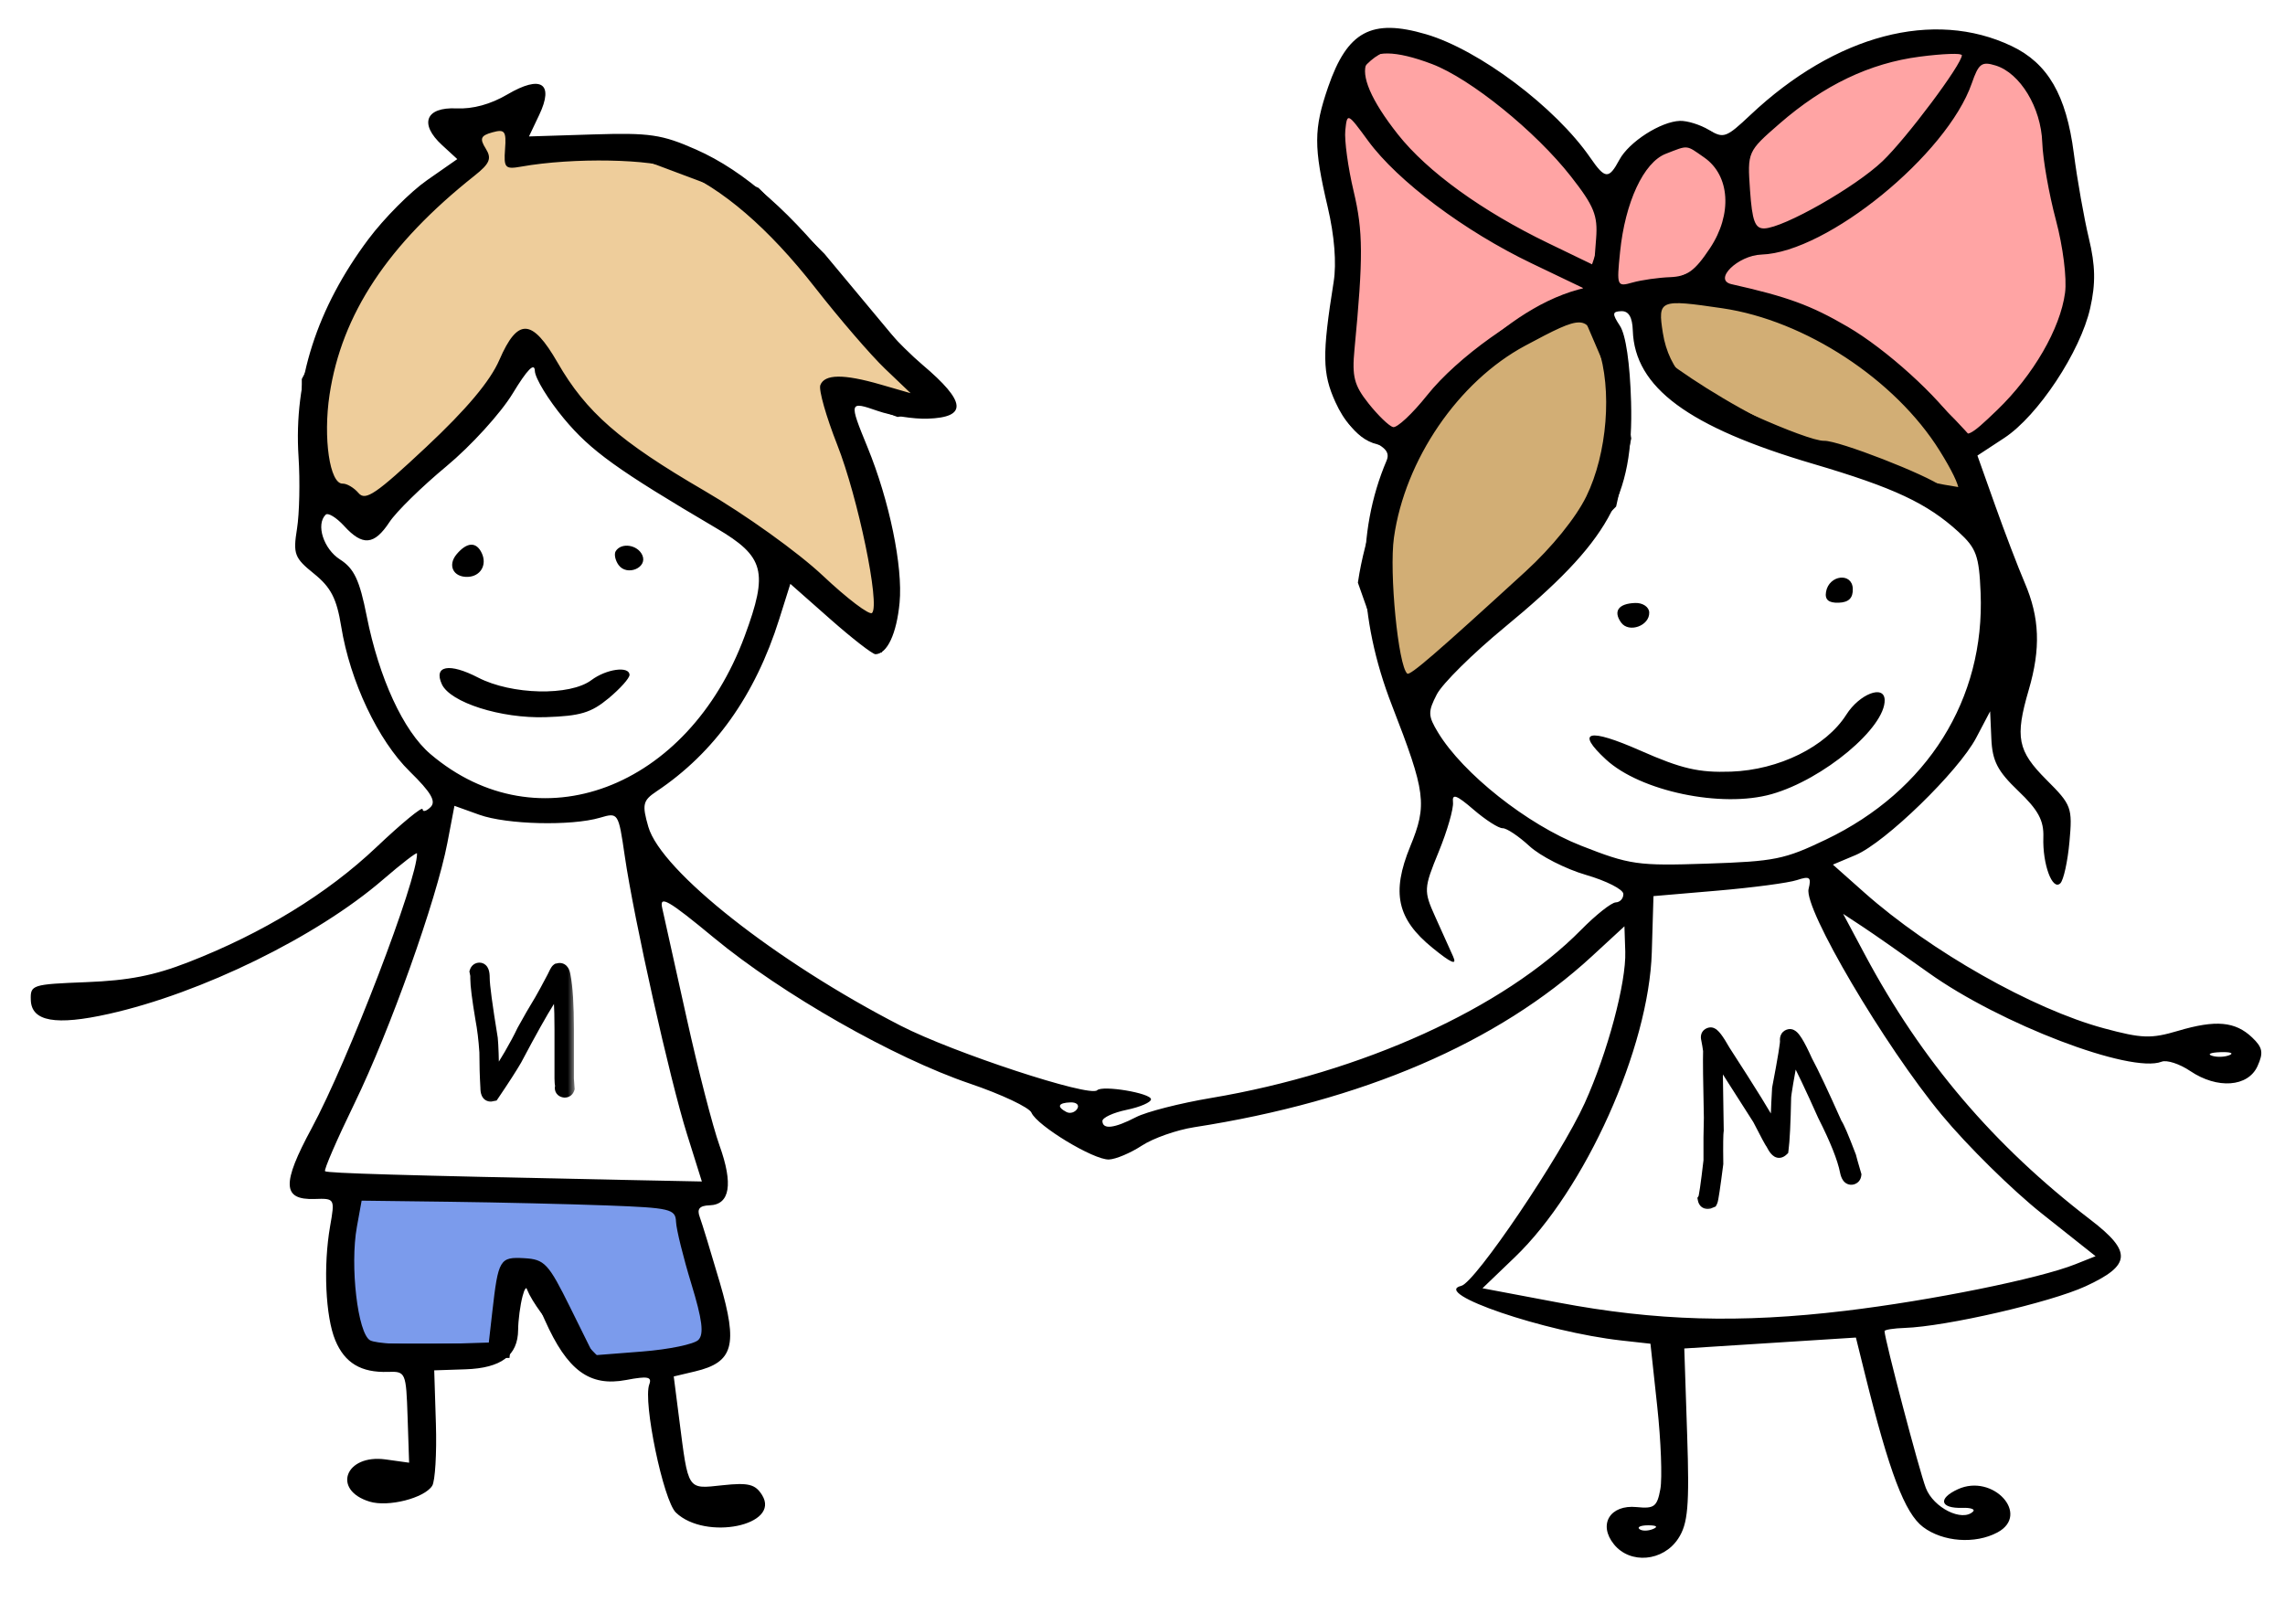
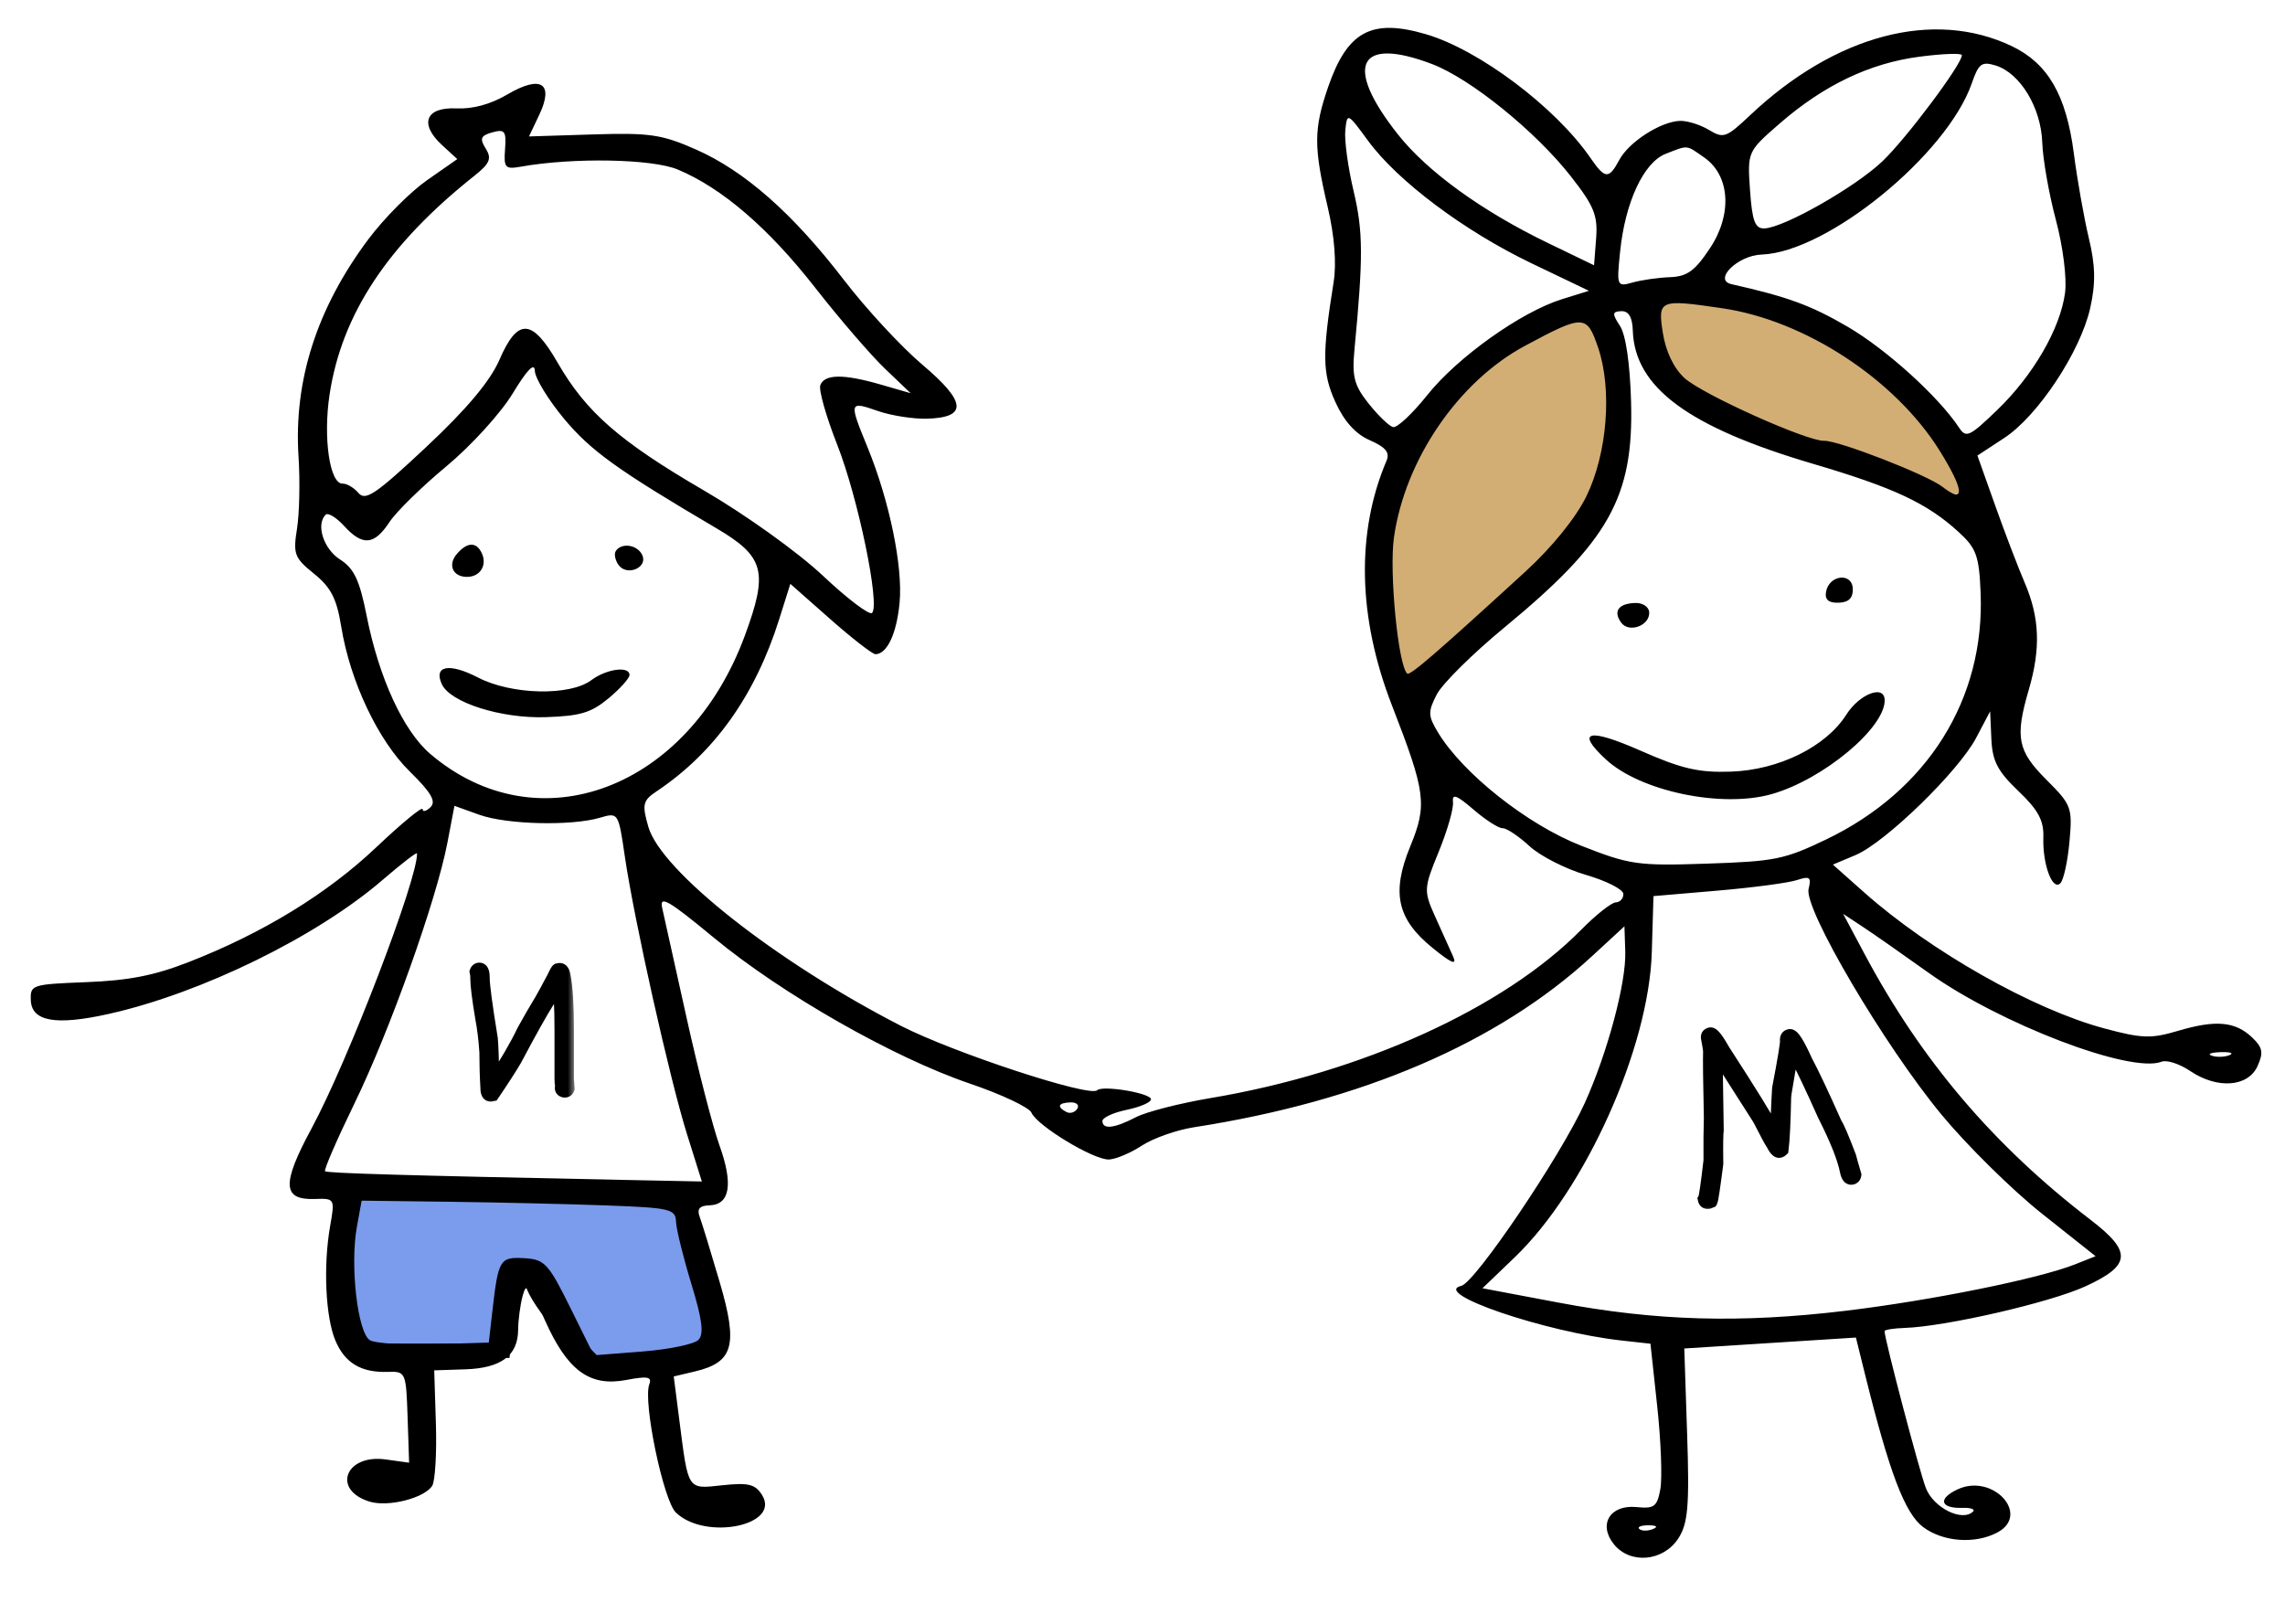
<svg xmlns="http://www.w3.org/2000/svg" width="159" height="113" viewBox="0 0 159 113" fill="none">
  <path d="M112 25L110.5 21.5C100.1 23.5 95.833 35 95 40.5L98 49L103 43.5L108 39L112 35L113 30.5L112 25Z" fill="#D2AE75" />
  <path d="M115 25V21.5V20H118.5L123.5 21.5C127.1 20.7 133.333 27.167 136 30.5L137 34.5C127.4 33.3 118.333 27.667 115 25Z" fill="#D2AE75" />
-   <path d="M112 21.5H110.5M110.5 21.5L112 25L113 30.5L112 35L108 39L103 43.5L98 49L95 40.5C95.833 35 100.1 23.5 110.5 21.5ZM115 21.5V25C118.333 27.667 127.4 33.3 137 34.5L136 30.5C133.333 27.167 127.1 20.7 123.5 21.5L118.5 20H115V21.5Z" stroke="black" />
-   <path d="M28 34.5L36.5 24.5H37.5L40.5 29L44.5 32.5L51 36.5L61 44.5L61.5 41.5V38L58.5 29V27L62.5 28.5L65 28L62 24L57 18L52.5 13.5L44.5 10.5H36V8L31.5 9L33 11L27 16L21.5 26.5V33L24.5 36L28 34.5Z" fill="#EECD9B" stroke="black" />
-   <path d="M137 3.5C132.2 0.7 124.333 6.666 121 10V16L118.5 19.5L120 20.5C126.4 20.5 134 27.5 137 31C138.333 30 141.4 27.5 143 25.5C144.6 23.5 144.667 19.333 144.5 17.5C144.167 15.666 143.3 11.1 142.5 7.5C141.7 3.9 138.5 3.333 137 3.5Z" fill="#FFA4A4" stroke="black" />
  <path d="M47.5 83.5L24 82.5C24 83.833 23.9 86.8 23.5 88C23.1 89.2 24.333 92.5 25 94H35L35.5 89H37C37 90.2 40 93.5 41.5 95C45.5 96.2 48.833 94.167 50 93L47.5 83.5Z" fill="#7B9BEC" stroke="black" />
-   <path d="M113.701 11.125C113.52 11.267 113.064 11.713 113.064 11.962C113.064 11.924 113.212 12.129 113.193 12.152C113.121 12.244 113.047 12.328 112.999 12.436C112.983 12.473 113.01 12.543 112.983 12.573C112.922 12.641 112.877 12.683 112.846 12.779C112.741 13.105 112.777 13.437 112.7 13.762C112.555 14.378 112.465 15.034 112.38 15.662L112.375 15.699C112.347 15.901 112.226 16.039 112.148 16.223C111.975 16.635 111.826 17.062 111.685 17.487C111.513 18.003 111.26 18.413 111.283 18.989C111.301 19.475 111.511 19.889 111.81 20.261C112.027 20.53 112.33 20.95 112.7 21.017C113.082 21.087 113.589 21.06 113.974 21.017C114.51 20.958 115.006 20.828 115.503 20.617C116.095 20.365 116.564 19.909 117.169 19.679C117.598 19.516 118.022 19.325 118.447 19.151C118.776 19.016 119.003 18.645 119.341 18.548C119.482 18.508 119.667 18.191 119.753 18.077C120.156 17.545 120.368 16.809 120.548 16.174C120.788 15.323 120.962 14.509 120.962 13.62C120.962 13.244 120.862 12.876 120.798 12.506C120.715 12.023 120.629 11.471 120.335 11.06C120.176 10.837 119.956 10.654 119.789 10.434C119.637 10.232 119.417 10.012 119.215 9.859C118.824 9.564 118.438 9.342 117.941 9.342C117.365 9.342 116.796 9.394 116.231 9.504C115.988 9.551 115.772 9.594 115.539 9.671C115.246 9.769 114.972 10.044 114.71 10.207C114.317 10.452 114.06 10.844 113.701 11.125Z" fill="#FFA4A4" stroke="black" stroke-linecap="round" />
-   <path d="M96.499 3C100.899 1.4 108.333 9.333 111.499 13.5C113.099 13.5 111.499 18.167 110.499 20.5C104.899 21.7 99.833 28 97.999 31L96.499 30.5C93.499 30.5 92.499 25 93.499 23.5C94.299 22.3 93.833 17 93.499 14.5C92.666 11.333 92.099 4.6 96.499 3Z" fill="#FFA4A4" stroke="black" />
  <path fill-rule="evenodd" clip-rule="evenodd" d="M99.224 2.381C102.924 3.466 108.24 7.463 110.666 10.985C111.691 12.473 111.948 12.49 112.686 11.115C113.352 9.875 115.563 8.457 116.898 8.412C117.403 8.395 118.308 8.677 118.91 9.038C119.939 9.655 120.109 9.594 121.803 7.998C127.725 2.42 134.554 0.62 139.981 3.207C142.5 4.407 143.78 6.615 144.304 10.664C144.545 12.521 145.017 15.186 145.353 16.587C145.809 18.485 145.832 19.721 145.445 21.442C144.763 24.476 141.81 28.939 139.467 30.477L137.597 31.704L138.824 35.153C139.498 37.05 140.427 39.48 140.887 40.553C141.931 42.983 142.011 45.132 141.167 48.016C140.201 51.318 140.387 52.255 142.405 54.272C144.148 56.012 144.217 56.2 144.002 58.579C143.878 59.946 143.593 61.248 143.367 61.47C142.814 62.015 142.122 60.141 142.185 58.266C142.224 57.098 141.83 56.369 140.444 55.046C139 53.667 138.636 52.965 138.567 51.419L138.482 49.502L137.513 51.343C136.282 53.681 131.185 58.637 129.118 59.506L127.54 60.17L129.72 62.107C134.311 66.188 141.442 70.229 146.408 71.564C149.051 72.275 149.677 72.296 151.563 71.737C154.179 70.96 155.541 71.082 156.714 72.2C157.448 72.9 157.514 73.254 157.087 74.196C156.427 75.652 154.287 75.805 152.403 74.533C151.668 74.037 150.774 73.745 150.415 73.886C148.263 74.728 139.169 71.255 134.185 67.688C132.413 66.42 130.353 64.98 129.608 64.49L128.253 63.597L129.774 66.447C133.712 73.823 138.733 79.723 145.464 84.884C148.37 87.113 148.302 88.049 145.127 89.513C142.675 90.643 135.406 92.317 132.533 92.413C131.761 92.439 131.131 92.539 131.134 92.637C131.155 93.257 133.552 102.364 134.008 103.55C134.537 104.932 136.542 105.932 137.295 105.19C137.457 105.031 137.125 104.916 136.557 104.935C134.998 104.986 134.824 104.288 136.234 103.64C138.675 102.518 141.315 105.4 138.988 106.646C137.444 107.472 135.194 107.308 133.817 106.269C132.543 105.306 131.472 102.486 129.767 95.608L129.142 93.083L123.171 93.463L117.2 93.843L117.399 99.837C117.565 104.815 117.458 106.043 116.771 107.082C115.721 108.668 113.443 108.871 112.311 107.479C111.182 106.092 112.033 104.693 113.89 104.881C115.109 105.005 115.31 104.852 115.534 103.629C115.674 102.863 115.577 100.273 115.317 97.874L114.846 93.512L112.822 93.287C107.493 92.694 99.56 89.987 101.682 89.485C102.652 89.257 108.604 80.445 110.268 76.776C111.858 73.267 113.165 68.384 113.093 66.219L113.035 64.463L110.77 66.551C104.238 72.573 94.79 76.633 83.092 78.446C81.88 78.634 80.244 79.209 79.457 79.724C78.669 80.24 77.637 80.675 77.163 80.692C76.108 80.731 72.162 78.344 71.772 77.431C71.617 77.067 69.688 76.157 67.486 75.409C62.178 73.605 54.428 69.189 49.674 65.258C46.49 62.626 45.87 62.27 46.081 63.199C46.221 63.815 46.986 67.256 47.779 70.845C48.573 74.434 49.602 78.426 50.066 79.717C51.031 82.403 50.795 83.833 49.38 83.88C48.673 83.903 48.481 84.13 48.691 84.694C48.85 85.123 49.48 87.18 50.09 89.263C51.366 93.62 51.036 94.804 48.367 95.438L46.882 95.79L47.266 98.791C47.907 103.786 47.801 103.625 50.278 103.361C52.078 103.168 52.554 103.286 53.026 104.04C54.352 106.159 49.099 107.234 47.035 105.266C46.16 104.433 44.727 97.54 45.18 96.342C45.38 95.811 45.069 95.751 43.578 96.035C41.022 96.52 39.476 95.381 37.907 91.855C36.807 89.384 36.631 89.194 36.364 90.197C36.198 90.819 36.059 91.874 36.054 92.54C36.041 94.337 34.877 95.21 32.384 95.293L30.215 95.365L30.332 99.09C30.395 101.139 30.279 103.079 30.073 103.401C29.522 104.261 27.015 104.896 25.723 104.502C23.073 103.696 24.028 101.176 26.835 101.565L28.468 101.792L28.362 98.611C28.258 95.498 28.229 95.431 26.999 95.472C25.126 95.534 23.99 94.855 23.332 93.276C22.648 91.634 22.487 88.088 22.972 85.324C23.308 83.409 23.298 83.392 21.891 83.439C19.641 83.513 19.595 82.389 21.687 78.515C24.215 73.837 29.077 61.154 29.018 59.39C29.014 59.272 27.945 60.097 26.641 61.221C22.043 65.188 14.025 69.115 7.57 70.56C3.879 71.386 2.194 71.088 2.144 69.6C2.108 68.532 2.211 68.499 6.025 68.349C8.976 68.232 10.726 67.889 13.116 66.958C18.284 64.945 22.767 62.202 26.184 58.963C27.949 57.29 29.399 56.097 29.406 56.312C29.413 56.526 29.662 56.462 29.96 56.169C30.364 55.771 30 55.147 28.517 53.693C26.304 51.525 24.36 47.414 23.743 43.602C23.429 41.656 23.026 40.874 21.852 39.927C20.488 38.828 20.385 38.558 20.666 36.802C20.836 35.746 20.884 33.486 20.773 31.781C20.43 26.481 22.052 21.435 25.638 16.642C26.72 15.197 28.552 13.352 29.712 12.543L31.82 11.072L30.765 10.102C29.151 8.622 29.61 7.442 31.763 7.543C32.906 7.596 34.136 7.259 35.305 6.573C37.647 5.196 38.57 5.79 37.52 7.998L36.809 9.495L41.273 9.355C45.211 9.232 46.053 9.355 48.429 10.404C51.828 11.906 55.178 14.861 58.74 19.503C60.274 21.501 62.723 24.146 64.183 25.38C67.238 27.964 67.341 29.044 64.541 29.137C63.581 29.169 62.022 28.927 61.076 28.598C59.077 27.903 59.064 27.948 60.366 31.126C61.889 34.846 62.835 39.433 62.597 41.944C62.392 44.099 61.737 45.502 60.922 45.529C60.721 45.536 59.305 44.437 57.775 43.087L54.995 40.632L54.22 43.092C52.547 48.404 49.706 52.389 45.679 55.076C44.73 55.71 44.666 55.986 45.113 57.538C46.001 60.618 54.011 66.931 62.681 71.385C66.326 73.257 75.829 76.38 76.342 75.874C76.715 75.507 80.078 76.069 80.092 76.501C80.099 76.71 79.338 77.04 78.401 77.235C77.463 77.429 76.703 77.782 76.71 78.019C76.731 78.624 77.535 78.529 79.055 77.742C79.771 77.372 82.112 76.774 84.257 76.413C94.785 74.644 104.648 70.163 110.019 64.71C111.045 63.669 112.131 62.809 112.432 62.799C112.732 62.789 112.97 62.524 112.96 62.209C112.949 61.895 111.781 61.3 110.364 60.888C108.946 60.476 107.172 59.572 106.422 58.879C105.672 58.187 104.834 57.628 104.558 57.637C104.283 57.646 103.373 57.063 102.535 56.341C101.349 55.319 101.033 55.206 101.105 55.829C101.155 56.269 100.708 57.82 100.111 59.277C99.067 61.822 99.057 61.998 99.87 63.8C100.335 64.831 100.895 66.075 101.115 66.565C101.402 67.206 100.998 67.037 99.679 65.964C97.212 63.957 96.809 62.127 98.126 58.914C99.325 55.995 99.217 55.163 96.854 49.08C94.482 42.974 94.353 37.063 96.482 32.06C96.724 31.491 96.419 31.118 95.322 30.64C94.326 30.205 93.534 29.327 92.924 27.985C92.011 25.973 91.993 24.692 92.802 19.61C93.008 18.314 92.857 16.415 92.391 14.425C91.404 10.224 91.408 8.987 92.416 6.059C93.753 2.177 95.433 1.27 99.224 2.381ZM99.646 4.457C102.327 5.476 106.854 9.139 109.313 12.28C110.918 14.33 111.188 14.993 111.066 16.582L110.921 18.462L107.728 16.919C103.12 14.693 99.32 11.943 97.272 9.352C93.484 4.56 94.484 2.497 99.646 4.457ZM136.515 3.839C136.536 4.448 132.671 9.614 131 11.212C129.109 13.02 124.122 15.858 122.769 15.896C122.122 15.915 121.925 15.389 121.774 13.236C121.588 10.566 121.597 10.545 123.827 8.605C126.909 5.924 130.107 4.395 133.575 3.945C135.187 3.734 136.51 3.687 136.515 3.839ZM138.866 4.559C140.57 5.084 142.027 7.49 142.109 9.917C142.149 11.08 142.576 13.506 143.058 15.309C143.552 17.161 143.83 19.365 143.695 20.376C143.365 22.864 141.484 26.115 138.976 28.531C137.047 30.389 136.808 30.501 136.323 29.766C134.895 27.604 131.253 24.305 128.561 22.735C126.003 21.244 124.398 20.656 120.485 19.776C119.183 19.482 120.924 17.77 122.58 17.715C127.14 17.563 135.48 10.767 137.205 5.798C137.683 4.418 137.896 4.26 138.866 4.559ZM35.144 10.376C35.047 11.683 35.148 11.794 36.255 11.597C39.877 10.951 45.382 11.052 47.158 11.796C50.242 13.086 53.476 15.868 56.722 20.02C58.416 22.188 60.605 24.727 61.585 25.663L63.367 27.364L61.269 26.758C58.693 26.014 57.374 26.029 57.081 26.805C56.958 27.13 57.487 28.994 58.256 30.947C59.707 34.629 61.252 42.093 60.681 42.656C60.501 42.833 58.959 41.665 57.255 40.06C55.524 38.431 51.879 35.818 48.999 34.142C43.113 30.716 40.783 28.681 38.799 25.233C37.024 22.151 36.024 22.104 34.75 25.044C34.111 26.52 32.471 28.474 29.664 31.104C26.161 34.387 25.432 34.883 24.948 34.312C24.633 33.941 24.134 33.646 23.84 33.656C22.945 33.685 22.475 30.48 22.932 27.464C23.78 21.863 26.992 17.009 33.01 12.234C34.088 11.379 34.232 11.031 33.797 10.336C33.363 9.643 33.448 9.436 34.258 9.212C35.124 8.972 35.238 9.121 35.144 10.376ZM95.202 9.804C97.254 12.604 101.903 16.088 106.579 18.328L110.564 20.237L108.679 20.825C105.831 21.714 101.412 24.864 99.309 27.503C98.278 28.797 97.207 29.796 96.931 29.722C96.655 29.649 95.89 28.911 95.232 28.082C94.226 26.816 94.069 26.211 94.251 24.307C94.865 17.887 94.855 16.099 94.192 13.309C93.801 11.666 93.54 9.757 93.612 9.066C93.741 7.831 93.766 7.842 95.202 9.804ZM118.586 10.96C120.384 12.21 120.557 14.91 118.99 17.269C117.934 18.859 117.402 19.244 116.203 19.289C115.388 19.32 114.218 19.487 113.603 19.66C112.51 19.969 112.49 19.92 112.731 17.536C113.081 14.076 114.372 11.3 115.91 10.703C117.502 10.085 117.302 10.066 118.586 10.96ZM119.853 21.453C125.613 22.301 131.88 26.41 134.969 31.364C136.682 34.112 136.761 35.123 135.166 33.879C134.094 33.044 127.925 30.645 126.934 30.677C125.738 30.717 118.443 27.437 117.209 26.305C116.466 25.622 115.91 24.461 115.708 23.169C115.347 20.859 115.47 20.808 119.853 21.453ZM113.617 23.003C113.749 26.965 117.476 29.72 126.171 32.282C131.787 33.937 134.099 35.021 136.289 37.023C137.524 38.153 137.713 38.674 137.819 41.238C138.128 48.65 134.124 55.042 127.054 58.428C124.165 59.812 123.51 59.944 118.774 60.102C113.942 60.263 113.411 60.187 110.004 58.847C106.275 57.381 101.797 53.835 100.066 50.977C99.362 49.814 99.353 49.534 99.981 48.32C100.368 47.574 102.482 45.482 104.678 43.671C111.959 37.67 113.682 34.6 113.497 27.961C113.422 25.293 113.129 23.294 112.722 22.676C112.167 21.832 112.182 21.677 112.819 21.655C113.33 21.638 113.586 22.07 113.617 23.003ZM111.204 24.193C112.195 27.104 111.842 31.562 110.383 34.546C109.659 36.028 107.99 38.089 106.156 39.769C99.919 45.478 98.11 47.04 97.921 46.876C97.294 46.336 96.657 39.822 96.996 37.415C97.759 31.991 101.476 26.553 106.126 24.059C110.201 21.874 110.416 21.88 111.204 24.193ZM37.217 25.812C37.234 26.32 38.145 27.812 39.24 29.13C41.101 31.368 42.959 32.705 49.84 36.756C53.204 38.736 53.478 39.778 51.818 44.265C47.873 54.925 37.436 58.844 29.951 52.476C28.073 50.878 26.373 47.194 25.515 42.865C25.021 40.368 24.64 39.561 23.66 38.935C22.514 38.202 21.968 36.502 22.66 35.82C22.825 35.657 23.404 36.011 23.948 36.605C25.232 38.013 26.04 37.943 27.1 36.333C27.574 35.611 29.358 33.863 31.064 32.449C32.77 31.033 34.845 28.753 35.676 27.382C36.688 25.713 37.197 25.195 37.217 25.812ZM33.531 38.509C33.903 39.326 33.427 40.116 32.546 40.146C31.538 40.179 31.127 39.34 31.775 38.569C32.501 37.708 33.155 37.685 33.531 38.509ZM44.693 38.629C45.093 39.507 43.622 40.123 43.043 39.319C42.808 38.992 42.718 38.558 42.845 38.356C43.23 37.736 44.362 37.904 44.693 38.629ZM128.925 40.974C128.946 41.62 128.642 41.92 127.941 41.944C127.24 41.967 126.968 41.732 127.063 41.187C127.269 40.002 128.886 39.817 128.925 40.974ZM114.76 42.622C114.791 43.551 113.342 44.072 112.805 43.325C112.236 42.535 112.619 42.001 113.786 41.962C114.313 41.945 114.747 42.239 114.76 42.622ZM33.269 47.154C35.601 48.36 39.652 48.451 41.15 47.332C42.19 46.554 43.784 46.332 43.805 46.963C43.813 47.189 43.158 47.922 42.351 48.593C41.13 49.606 40.39 49.828 37.962 49.909C34.861 50.012 31.325 48.887 30.744 47.613C30.154 46.319 31.265 46.117 33.269 47.154ZM131.143 48.702C131.207 50.626 126.872 54.245 123.281 55.264C119.8 56.253 114.141 55.068 111.744 52.849C109.606 50.87 110.521 50.638 114.147 52.237C117.014 53.502 118.201 53.777 120.448 53.7C123.785 53.583 127.057 51.967 128.475 49.734C129.389 48.294 131.108 47.629 131.143 48.702ZM33.35 56.7C35.256 57.385 39.754 57.495 41.751 56.906C43.02 56.532 43.033 56.551 43.472 59.561C44.115 63.977 46.599 75.081 47.8 78.914L48.838 82.222L43.104 82.106C27.955 81.797 22.779 81.645 22.619 81.507C22.523 81.425 23.446 79.297 24.671 76.778C27.135 71.708 30.37 62.631 31.131 58.653L31.622 56.079L33.35 56.7ZM125.85 61.863C125.509 63.236 131.127 72.773 135.108 77.581C136.885 79.728 140.022 82.82 142.079 84.453L145.819 87.421L144.415 87.98C141.889 88.987 134.386 90.505 128.399 91.222C121.087 92.098 115.218 91.929 108.425 90.646L103.157 89.652L105.407 87.492C110.314 82.783 114.738 72.931 114.939 66.269L115.056 62.362L119.514 61.981C121.966 61.771 124.448 61.441 125.03 61.249C125.934 60.95 126.054 61.041 125.85 61.863ZM155.135 73.429C154.802 73.566 154.251 73.584 153.91 73.469C153.569 73.356 153.841 73.244 154.515 73.222C155.188 73.199 155.467 73.293 155.135 73.429ZM74.961 77.16C74.8 77.418 74.459 77.52 74.204 77.385C73.512 77.02 73.629 76.745 74.49 76.717C74.909 76.703 75.121 76.902 74.961 77.16ZM31.296 83.633C34.668 83.676 39.581 83.791 42.214 83.888C46.653 84.054 47.004 84.137 47.041 85.028C47.063 85.558 47.543 87.5 48.107 89.346C48.871 91.846 48.995 92.841 48.596 93.247C48.301 93.546 46.544 93.91 44.692 94.055L41.324 94.318L39.674 90.983C38.16 87.923 37.897 87.641 36.482 87.56C34.774 87.463 34.672 87.635 34.258 91.276L34.013 93.431L30.247 93.549C28.176 93.614 26.155 93.492 25.758 93.278C24.893 92.811 24.341 88.091 24.834 85.375L25.164 83.556L31.296 83.633ZM115.013 106.412C114.664 106.554 114.241 106.552 114.073 106.408C113.905 106.263 114.191 106.147 114.708 106.149C115.279 106.152 115.399 106.255 115.013 106.412Z" fill="black" />
  <mask id="path-9-outside-1_1465_922" maskUnits="userSpaceOnUse" x="32" y="66" width="8" height="11" fill="black">
    <rect fill="white" x="32" y="66" width="8" height="11" />
    <path d="M33.365 67.492C33.506 67.492 33.576 67.68 33.576 68.055C33.576 68.57 33.764 69.977 34.139 72.273C34.185 72.746 34.217 73.66 34.232 75.016C34.264 75.016 34.279 75.164 34.279 75.461H34.303C35.256 74.012 35.975 72.777 36.459 71.758C36.873 71.004 37.279 70.301 37.678 69.648C37.885 69.293 38.174 68.762 38.545 68.055C38.69 67.742 38.783 67.57 38.826 67.539L38.943 67.516C39.076 67.516 39.162 67.648 39.201 67.914C39.357 68.703 39.435 69.938 39.435 71.617V75.062C39.435 75.152 39.451 75.379 39.482 75.742C39.451 75.836 39.389 75.883 39.295 75.883C39.17 75.871 39.107 75.816 39.107 75.719L39.131 75.602C39.1 75.434 39.084 75.254 39.084 75.062V71.617C39.084 70.051 39.022 68.91 38.897 68.195C38.815 68.289 38.557 68.758 38.123 69.602C37.611 70.41 36.846 71.777 35.826 73.703C35.502 74.262 34.978 75.074 34.256 76.141L34.139 76.164C33.998 76.164 33.928 76.008 33.928 75.695C33.881 74.891 33.857 74.062 33.857 73.211C33.799 72.34 33.705 71.566 33.576 70.891C33.342 69.492 33.225 68.562 33.225 68.102V67.891C33.225 67.871 33.209 67.785 33.178 67.633C33.209 67.539 33.272 67.492 33.365 67.492Z" />
  </mask>
  <path d="M33.365 67.492C33.506 67.492 33.576 67.68 33.576 68.055C33.576 68.57 33.764 69.977 34.139 72.273C34.185 72.746 34.217 73.66 34.232 75.016C34.264 75.016 34.279 75.164 34.279 75.461H34.303C35.256 74.012 35.975 72.777 36.459 71.758C36.873 71.004 37.279 70.301 37.678 69.648C37.885 69.293 38.174 68.762 38.545 68.055C38.69 67.742 38.783 67.57 38.826 67.539L38.943 67.516C39.076 67.516 39.162 67.648 39.201 67.914C39.357 68.703 39.435 69.938 39.435 71.617V75.062C39.435 75.152 39.451 75.379 39.482 75.742C39.451 75.836 39.389 75.883 39.295 75.883C39.17 75.871 39.107 75.816 39.107 75.719L39.131 75.602C39.1 75.434 39.084 75.254 39.084 75.062V71.617C39.084 70.051 39.022 68.91 38.897 68.195C38.815 68.289 38.557 68.758 38.123 69.602C37.611 70.41 36.846 71.777 35.826 73.703C35.502 74.262 34.978 75.074 34.256 76.141L34.139 76.164C33.998 76.164 33.928 76.008 33.928 75.695C33.881 74.891 33.857 74.062 33.857 73.211C33.799 72.34 33.705 71.566 33.576 70.891C33.342 69.492 33.225 68.562 33.225 68.102V67.891C33.225 67.871 33.209 67.785 33.178 67.633C33.209 67.539 33.272 67.492 33.365 67.492Z" fill="black" />
  <path d="M34.139 72.273L34.636 72.224L34.635 72.208L34.632 72.193L34.139 72.273ZM34.232 75.016L33.733 75.021L33.738 75.516H34.232V75.016ZM34.279 75.461H33.779V75.961H34.279V75.461ZM34.303 75.461V75.961H34.572L34.721 75.736L34.303 75.461ZM36.459 71.758L36.021 71.517L36.014 71.53L36.007 71.543L36.459 71.758ZM37.678 69.648L38.105 69.909L38.11 69.9L37.678 69.648ZM38.545 68.055L38.988 68.287L38.993 68.276L38.999 68.265L38.545 68.055ZM38.826 67.539L38.728 67.049L38.621 67.07L38.532 67.135L38.826 67.539ZM38.943 67.516V67.016H38.894L38.845 67.025L38.943 67.516ZM39.201 67.914L38.706 67.987L38.708 67.999L38.711 68.011L39.201 67.914ZM39.482 75.742L39.957 75.9L39.989 75.802L39.981 75.699L39.482 75.742ZM39.295 75.883L39.248 76.381L39.272 76.383H39.295V75.883ZM39.107 75.719L38.617 75.621L38.607 75.669V75.719H39.107ZM39.131 75.602L39.621 75.7L39.64 75.605L39.622 75.51L39.131 75.602ZM38.897 68.195L39.389 68.109L39.209 67.079L38.52 67.866L38.897 68.195ZM38.123 69.602L38.545 69.869L38.557 69.85L38.568 69.83L38.123 69.602ZM35.826 73.703L36.259 73.954L36.264 73.946L36.268 73.937L35.826 73.703ZM34.256 76.141L34.354 76.631L34.555 76.591L34.67 76.421L34.256 76.141ZM34.139 76.164V76.664H34.188L34.237 76.654L34.139 76.164ZM33.928 75.695H34.428V75.681L34.427 75.666L33.928 75.695ZM33.857 73.211H34.357V73.194L34.356 73.177L33.857 73.211ZM33.576 70.891L33.083 70.973L33.085 70.984L33.576 70.891ZM33.178 67.633L32.703 67.475L32.661 67.602L32.688 67.733L33.178 67.633ZM33.365 67.992C33.326 67.992 33.282 67.986 33.237 67.968C33.191 67.951 33.154 67.927 33.125 67.901C33.097 67.876 33.08 67.852 33.07 67.836C33.06 67.82 33.056 67.81 33.055 67.808C33.055 67.807 33.061 67.825 33.067 67.871C33.072 67.915 33.076 67.975 33.076 68.055H34.076C34.076 67.85 34.059 67.637 33.992 67.457C33.957 67.364 33.897 67.249 33.79 67.154C33.672 67.049 33.523 66.992 33.365 66.992V67.992ZM33.076 68.055C33.076 68.621 33.273 70.075 33.645 72.354L34.632 72.193C34.254 69.878 34.076 68.52 34.076 68.055H33.076ZM33.641 72.323C33.685 72.77 33.717 73.663 33.733 75.021L34.732 75.01C34.717 73.657 34.686 72.722 34.636 72.224L33.641 72.323ZM34.232 75.516C34.012 75.516 33.885 75.379 33.841 75.319C33.797 75.259 33.78 75.206 33.776 75.194C33.767 75.163 33.767 75.151 33.77 75.179C33.775 75.227 33.779 75.317 33.779 75.461H34.779C34.779 75.308 34.776 75.176 34.765 75.075C34.76 75.029 34.751 74.96 34.73 74.893C34.72 74.862 34.697 74.795 34.646 74.726C34.595 74.657 34.46 74.516 34.232 74.516V75.516ZM34.279 75.961H34.303V74.961H34.279V75.961ZM34.721 75.736C35.68 74.276 36.413 73.021 36.911 71.972L36.007 71.543C35.537 72.534 34.831 73.747 33.885 75.186L34.721 75.736ZM36.897 71.999C37.308 71.251 37.711 70.554 38.104 69.909L37.251 69.388C36.848 70.047 36.438 70.757 36.021 71.517L36.897 71.999ZM38.11 69.9C38.322 69.535 38.616 68.996 38.988 68.287L38.102 67.822C37.732 68.528 37.447 69.051 37.246 69.397L38.11 69.9ZM38.999 68.265C39.069 68.112 39.123 68.002 39.163 67.931C39.182 67.894 39.194 67.875 39.199 67.868C39.202 67.865 39.199 67.869 39.191 67.879C39.186 67.885 39.162 67.913 39.12 67.943L38.532 67.135C38.444 67.199 38.388 67.283 38.37 67.31C38.34 67.353 38.312 67.402 38.285 67.452C38.23 67.552 38.165 67.685 38.091 67.845L38.999 68.265ZM38.924 68.029L39.041 68.006L38.845 67.025L38.728 67.049L38.924 68.029ZM38.943 68.016C38.889 68.016 38.829 68.001 38.775 67.968C38.724 67.937 38.698 67.902 38.688 67.887C38.678 67.872 38.68 67.87 38.686 67.889C38.692 67.908 38.7 67.939 38.706 67.987L39.696 67.841C39.672 67.68 39.627 67.498 39.527 67.344C39.413 67.166 39.214 67.016 38.943 67.016V68.016ZM38.711 68.011C38.857 68.75 38.935 69.943 38.935 71.617H39.935C39.935 69.932 39.858 68.657 39.692 67.817L38.711 68.011ZM38.935 71.617V75.062H39.935V71.617H38.935ZM38.935 75.062C38.935 75.179 38.954 75.43 38.984 75.785L39.981 75.699C39.949 75.328 39.935 75.126 39.935 75.062H38.935ZM39.008 75.584C39.016 75.56 39.043 75.5 39.112 75.448C39.184 75.394 39.256 75.383 39.295 75.383V76.383C39.428 76.383 39.578 76.348 39.712 76.248C39.844 76.149 39.917 76.018 39.957 75.9L39.008 75.584ZM39.342 75.385C39.342 75.385 39.345 75.385 39.352 75.387C39.358 75.388 39.367 75.39 39.38 75.395C39.404 75.403 39.443 75.421 39.483 75.457C39.526 75.494 39.56 75.541 39.582 75.594C39.603 75.645 39.607 75.69 39.607 75.719H38.607C38.607 75.884 38.666 76.07 38.825 76.209C38.967 76.333 39.132 76.37 39.248 76.381L39.342 75.385ZM39.598 75.817L39.621 75.7L38.641 75.504L38.617 75.621L39.598 75.817ZM39.622 75.51C39.597 75.376 39.584 75.227 39.584 75.062H38.584C38.584 75.281 38.602 75.492 38.639 75.693L39.622 75.51ZM39.584 75.062V71.617H38.584V75.062H39.584ZM39.584 71.617C39.584 70.047 39.522 68.87 39.389 68.109L38.404 68.281C38.521 68.951 38.584 70.055 38.584 71.617H39.584ZM38.52 67.866C38.467 67.927 38.415 68.01 38.374 68.077C38.327 68.156 38.27 68.256 38.203 68.376C38.071 68.617 37.896 68.95 37.678 69.373L38.568 69.83C38.784 69.41 38.954 69.086 39.08 68.858C39.143 68.744 39.193 68.657 39.23 68.594C39.274 68.522 39.285 68.511 39.273 68.525L38.52 67.866ZM37.7 69.334C37.178 70.16 36.404 71.543 35.384 73.469L36.268 73.937C37.287 72.012 38.045 70.66 38.545 69.869L37.7 69.334ZM35.394 73.452C35.079 73.995 34.563 74.796 33.842 75.86L34.67 76.421C35.394 75.353 35.925 74.528 36.259 73.954L35.394 73.452ZM34.158 75.65L34.041 75.674L34.237 76.654L34.354 76.631L34.158 75.65ZM34.139 75.664C34.203 75.664 34.278 75.684 34.344 75.733C34.404 75.778 34.429 75.826 34.436 75.842C34.443 75.857 34.44 75.856 34.435 75.826C34.431 75.799 34.428 75.756 34.428 75.695H33.428C33.428 75.874 33.445 76.076 33.525 76.252C33.567 76.346 33.636 76.453 33.749 76.537C33.868 76.624 34.005 76.664 34.139 76.664V75.664ZM34.427 75.666C34.381 74.872 34.357 74.053 34.357 73.211H33.357C33.357 74.072 33.381 74.909 33.429 75.724L34.427 75.666ZM34.356 73.177C34.297 72.291 34.201 71.497 34.067 70.797L33.085 70.984C33.209 71.636 33.301 72.388 33.358 73.245L34.356 73.177ZM34.069 70.808C33.834 69.402 33.725 68.514 33.725 68.102H32.725C32.725 68.611 32.85 69.583 33.083 70.973L34.069 70.808ZM33.725 68.102V67.891H32.725V68.102H33.725ZM33.725 67.891C33.725 67.844 33.718 67.8 33.716 67.79C33.713 67.769 33.709 67.746 33.705 67.722C33.696 67.674 33.683 67.61 33.667 67.532L32.688 67.733C32.703 67.808 32.714 67.864 32.721 67.901C32.724 67.92 32.726 67.931 32.727 67.937C32.727 67.94 32.727 67.938 32.727 67.934C32.727 67.933 32.725 67.915 32.725 67.891H33.725ZM33.652 67.791C33.644 67.815 33.617 67.875 33.548 67.927C33.477 67.981 33.404 67.992 33.365 67.992V66.992C33.232 66.992 33.082 67.027 32.948 67.127C32.816 67.226 32.743 67.357 32.703 67.475L33.652 67.791Z" fill="black" mask="url(#path-9-outside-1_1465_922)" />
  <mask id="path-11-outside-2_1465_922" maskUnits="userSpaceOnUse" x="115.297" y="69.43" width="15.293" height="15.293" fill="black">
    <rect fill="white" x="115.297" y="69.43" width="15.293" height="15.293" />
    <path d="M119.019 71.999C119.16 71.971 119.464 72.367 119.93 73.189C121.783 76.051 122.866 77.803 123.18 78.444C123.447 78.96 123.604 79.231 123.652 79.255C123.737 77.085 123.789 75.918 123.808 75.755C124.205 73.678 124.388 72.562 124.357 72.409C124.34 72.24 124.399 72.142 124.531 72.115C124.722 72.077 125.089 72.66 125.631 73.863C126.07 74.678 126.758 76.137 127.696 78.241C127.835 78.42 128.159 79.176 128.666 80.507C128.688 80.615 128.805 81.032 129.019 81.757C129.006 81.863 128.95 81.926 128.85 81.946C128.701 81.976 128.593 81.825 128.526 81.493C128.343 80.572 127.824 79.269 126.969 77.584C126.155 75.752 125.412 74.192 124.74 72.902L124.715 72.907C124.335 74.981 124.142 76.133 124.136 76.362C124.099 78.165 124.039 79.377 123.956 79.998C123.908 80.041 123.862 80.068 123.816 80.077C123.7 80.1 123.543 79.916 123.344 79.524C123.277 79.451 122.975 78.89 122.438 77.841C120.835 75.343 119.826 73.749 119.412 73.059L119.387 73.064C119.369 73.754 119.389 75.623 119.445 78.671C119.406 78.886 119.396 79.656 119.414 80.982C119.204 82.612 119.075 83.475 119.025 83.571L118.905 83.621L118.88 83.626C118.748 83.652 118.668 83.599 118.641 83.466C118.708 83.367 118.839 82.469 119.036 80.772C119.027 79.605 119.036 78.611 119.062 77.79C119.006 75.263 118.989 73.705 119.009 73.114C118.974 72.853 118.929 72.586 118.875 72.312L118.86 72.238C118.833 72.105 118.886 72.025 119.019 71.999Z" />
  </mask>
  <path d="M119.019 71.999C119.16 71.971 119.464 72.367 119.93 73.189C121.783 76.051 122.866 77.803 123.18 78.444C123.447 78.96 123.604 79.231 123.652 79.255C123.737 77.085 123.789 75.918 123.808 75.755C124.205 73.678 124.388 72.562 124.357 72.409C124.34 72.24 124.399 72.142 124.531 72.115C124.722 72.077 125.089 72.66 125.631 73.863C126.07 74.678 126.758 76.137 127.696 78.241C127.835 78.42 128.159 79.176 128.666 80.507C128.688 80.615 128.805 81.032 129.019 81.757C129.006 81.863 128.95 81.926 128.85 81.946C128.701 81.976 128.593 81.825 128.526 81.493C128.343 80.572 127.824 79.269 126.969 77.584C126.155 75.752 125.412 74.192 124.74 72.902L124.715 72.907C124.335 74.981 124.142 76.133 124.136 76.362C124.099 78.165 124.039 79.377 123.956 79.998C123.908 80.041 123.862 80.068 123.816 80.077C123.7 80.1 123.543 79.916 123.344 79.524C123.277 79.451 122.975 78.89 122.438 77.841C120.835 75.343 119.826 73.749 119.412 73.059L119.387 73.064C119.369 73.754 119.389 75.623 119.445 78.671C119.406 78.886 119.396 79.656 119.414 80.982C119.204 82.612 119.075 83.475 119.025 83.571L118.905 83.621L118.88 83.626C118.748 83.652 118.668 83.599 118.641 83.466C118.708 83.367 118.839 82.469 119.036 80.772C119.027 79.605 119.036 78.611 119.062 77.79C119.006 75.263 118.989 73.705 119.009 73.114C118.974 72.853 118.929 72.586 118.875 72.312L118.86 72.238C118.833 72.105 118.886 72.025 119.019 71.999Z" fill="black" />
-   <path d="M119.93 73.189L119.495 73.436L119.502 73.448L119.51 73.461L119.93 73.189ZM123.18 78.444L122.73 78.663L122.735 78.673L123.18 78.444ZM123.652 79.255L123.422 79.7L124.121 80.061L124.152 79.275L123.652 79.255ZM123.808 75.755L123.317 75.661L123.313 75.679L123.311 75.697L123.808 75.755ZM124.357 72.409L123.859 72.457L123.862 72.482L123.867 72.507L124.357 72.409ZM125.631 73.863L125.175 74.069L125.183 74.085L125.191 74.1L125.631 73.863ZM127.696 78.241L127.239 78.445L127.264 78.5L127.301 78.548L127.696 78.241ZM128.666 80.507L129.157 80.409L129.148 80.368L129.133 80.329L128.666 80.507ZM129.019 81.757L129.515 81.819L129.528 81.716L129.499 81.616L129.019 81.757ZM126.969 77.584L126.512 77.787L126.518 77.798L126.523 77.81L126.969 77.584ZM124.74 72.902L125.184 72.671L125.01 72.338L124.642 72.412L124.74 72.902ZM124.715 72.907L124.617 72.417L124.285 72.483L124.223 72.817L124.715 72.907ZM124.136 76.362L123.637 76.35L123.636 76.352L124.136 76.362ZM123.956 79.998L124.296 80.364L124.428 80.242L124.451 80.064L123.956 79.998ZM123.344 79.524L123.789 79.298L123.759 79.238L123.714 79.188L123.344 79.524ZM122.438 77.841L122.883 77.613L122.872 77.591L122.859 77.571L122.438 77.841ZM119.412 73.059L119.841 72.802L119.66 72.5L119.314 72.569L119.412 73.059ZM119.387 73.064L119.289 72.574L118.898 72.652L118.887 73.052L119.387 73.064ZM119.445 78.671L119.937 78.761L119.946 78.712L119.945 78.662L119.445 78.671ZM119.414 80.982L119.91 81.046L119.915 81.01L119.914 80.975L119.414 80.982ZM119.025 83.571L119.217 84.033L119.385 83.963L119.469 83.801L119.025 83.571ZM118.905 83.621L119.003 84.111L119.052 84.101L119.097 84.082L118.905 83.621ZM118.641 83.466L118.226 83.189L118.111 83.361L118.151 83.564L118.641 83.466ZM119.036 80.772L119.532 80.83L119.536 80.799L119.536 80.769L119.036 80.772ZM119.062 77.79L119.562 77.806L119.562 77.792L119.562 77.779L119.062 77.79ZM119.009 73.114L119.508 73.131L119.51 73.089L119.504 73.048L119.009 73.114ZM119.117 72.489C118.909 72.53 118.792 72.406 118.836 72.442C118.849 72.453 118.888 72.491 118.955 72.579C119.086 72.75 119.265 73.031 119.495 73.436L120.365 72.942C120.128 72.526 119.923 72.197 119.75 71.971C119.665 71.861 119.573 71.754 119.474 71.672C119.407 71.617 119.199 71.453 118.921 71.508L119.117 72.489ZM119.51 73.461C121.371 76.335 122.433 78.056 122.73 78.663L123.629 78.224C123.299 77.549 122.195 75.767 120.35 72.917L119.51 73.461ZM122.735 78.673C122.87 78.934 122.981 79.139 123.066 79.285C123.108 79.358 123.148 79.423 123.185 79.476C123.204 79.502 123.226 79.534 123.253 79.564C123.268 79.581 123.327 79.65 123.422 79.7L123.882 78.811C123.931 78.837 123.964 78.865 123.977 78.876C123.992 78.89 124.002 78.901 124.006 78.906C124.013 78.914 124.014 78.916 124.006 78.905C123.992 78.884 123.967 78.845 123.93 78.782C123.858 78.658 123.756 78.47 123.624 78.214L122.735 78.673ZM124.152 79.275C124.194 78.19 124.228 77.357 124.254 76.775C124.267 76.484 124.278 76.256 124.287 76.092C124.291 76.01 124.295 75.945 124.298 75.896C124.3 75.872 124.301 75.852 124.302 75.837C124.303 75.83 124.303 75.824 124.304 75.82C124.304 75.818 124.304 75.816 124.304 75.815C124.305 75.814 124.305 75.813 124.305 75.813L123.311 75.697C123.289 75.886 123.237 77.085 123.153 79.236L124.152 79.275ZM124.299 75.849C124.498 74.809 124.644 74.006 124.736 73.442C124.782 73.16 124.816 72.933 124.836 72.764C124.846 72.68 124.854 72.604 124.858 72.54C124.86 72.494 124.865 72.4 124.847 72.311L123.867 72.507C123.856 72.456 123.862 72.431 123.859 72.483C123.857 72.517 123.852 72.57 123.843 72.645C123.826 72.793 123.795 73.003 123.749 73.28C123.659 73.831 123.515 74.624 123.317 75.661L124.299 75.849ZM124.855 72.36C124.852 72.332 124.864 72.386 124.818 72.464C124.793 72.505 124.759 72.541 124.719 72.567C124.68 72.592 124.647 72.602 124.629 72.606L124.433 71.625C124.257 71.66 124.073 71.759 123.958 71.953C123.854 72.129 123.846 72.317 123.859 72.457L124.855 72.36ZM124.629 72.606C124.512 72.629 124.424 72.595 124.388 72.577C124.354 72.561 124.344 72.547 124.358 72.561C124.386 72.588 124.442 72.656 124.526 72.79C124.691 73.051 124.907 73.473 125.175 74.069L126.087 73.658C125.813 73.05 125.575 72.579 125.373 72.257C125.273 72.1 125.168 71.954 125.057 71.845C125.001 71.791 124.927 71.729 124.834 71.683C124.74 71.635 124.599 71.592 124.433 71.625L124.629 72.606ZM125.191 74.1C125.62 74.896 126.301 76.34 127.239 78.445L128.153 78.037C127.215 75.934 126.52 74.459 126.071 73.626L125.191 74.1ZM127.301 78.548C127.298 78.544 127.305 78.553 127.323 78.584C127.34 78.613 127.361 78.653 127.387 78.705C127.439 78.811 127.504 78.954 127.583 79.139C127.741 79.507 127.946 80.022 128.199 80.685L129.133 80.329C128.879 79.661 128.668 79.132 128.503 78.745C128.42 78.552 128.347 78.39 128.283 78.262C128.225 78.143 128.159 78.022 128.091 77.934L127.301 78.548ZM128.176 80.605C128.203 80.741 128.33 81.188 128.54 81.898L129.499 81.616C129.281 80.875 129.172 80.489 129.157 80.409L128.176 80.605ZM128.523 81.695C128.526 81.674 128.539 81.613 128.595 81.55C128.652 81.486 128.718 81.463 128.752 81.456L128.948 82.437C129.082 82.41 129.226 82.345 129.34 82.218C129.452 82.092 129.5 81.947 129.515 81.819L128.523 81.695ZM128.752 81.456C128.812 81.444 128.887 81.449 128.959 81.482C129.024 81.513 129.056 81.554 129.064 81.565C129.072 81.576 129.066 81.571 129.054 81.538C129.043 81.507 129.03 81.461 129.017 81.395L128.036 81.591C128.074 81.778 128.134 81.983 128.25 82.146C128.312 82.233 128.403 82.326 128.533 82.387C128.669 82.451 128.813 82.463 128.948 82.437L128.752 81.456ZM129.017 81.395C128.819 80.404 128.274 79.051 127.415 77.358L126.523 77.81C127.373 79.486 127.866 80.739 128.036 81.591L129.017 81.395ZM127.426 77.38C126.609 75.543 125.862 73.973 125.184 72.671L124.297 73.133C124.962 74.411 125.701 75.962 126.512 77.787L127.426 77.38ZM124.642 72.412L124.617 72.417L124.813 73.397L124.838 73.392L124.642 72.412ZM124.223 72.817C124.033 73.855 123.89 74.664 123.792 75.244C123.699 75.801 123.641 76.191 123.637 76.35L124.636 76.375C124.636 76.375 124.636 76.375 124.636 76.374C124.636 76.373 124.636 76.371 124.637 76.369C124.637 76.364 124.637 76.359 124.638 76.351C124.639 76.335 124.641 76.315 124.644 76.29C124.65 76.239 124.659 76.172 124.671 76.088C124.695 75.921 124.731 75.695 124.779 75.409C124.875 74.837 125.017 74.033 125.207 72.997L124.223 72.817ZM123.636 76.352C123.599 78.159 123.539 79.343 123.46 79.931L124.451 80.064C124.539 79.411 124.599 78.171 124.636 76.373L123.636 76.352ZM123.615 79.631C123.611 79.636 123.645 79.602 123.718 79.587L123.914 80.567C124.079 80.534 124.206 80.447 124.296 80.364L123.615 79.631ZM123.718 79.587C123.846 79.561 123.94 79.604 123.975 79.625C124.007 79.643 124.011 79.655 123.991 79.631C123.951 79.584 123.883 79.482 123.789 79.298L122.898 79.751C123.003 79.958 123.114 80.144 123.231 80.281C123.29 80.35 123.368 80.428 123.468 80.487C123.571 80.547 123.729 80.605 123.914 80.567L123.718 79.587ZM123.714 79.188C123.74 79.217 123.737 79.221 123.682 79.127C123.64 79.054 123.582 78.95 123.508 78.812C123.359 78.536 123.151 78.137 122.883 77.613L121.993 78.069C122.262 78.594 122.474 79 122.627 79.285C122.703 79.428 122.767 79.543 122.817 79.629C122.854 79.693 122.914 79.794 122.973 79.86L123.714 79.188ZM122.859 77.571C121.254 75.071 120.25 73.484 119.841 72.802L118.983 73.317C119.402 74.014 120.415 75.615 122.017 78.111L122.859 77.571ZM119.314 72.569L119.289 72.574L119.485 73.555L119.51 73.55L119.314 72.569ZM118.887 73.052C118.869 73.755 118.889 75.637 118.945 78.68L119.945 78.662C119.889 75.609 119.87 73.753 119.887 73.077L118.887 73.052ZM118.953 78.582C118.924 78.739 118.913 79.031 118.908 79.403C118.903 79.795 118.905 80.324 118.914 80.989L119.914 80.975C119.905 80.314 119.903 79.795 119.908 79.417C119.913 79.02 119.926 78.819 119.937 78.761L118.953 78.582ZM118.918 80.918C118.814 81.732 118.729 82.351 118.665 82.777C118.633 82.991 118.607 83.152 118.586 83.263C118.575 83.319 118.567 83.357 118.561 83.381C118.551 83.423 118.555 83.39 118.581 83.341L119.469 83.801C119.507 83.728 119.526 83.647 119.533 83.617C119.545 83.569 119.557 83.511 119.569 83.447C119.593 83.318 119.621 83.144 119.654 82.926C119.72 82.489 119.805 81.862 119.91 81.046L118.918 80.918ZM118.833 83.109L118.713 83.159L119.097 84.082L119.217 84.033L118.833 83.109ZM118.807 83.13L118.783 83.135L118.978 84.116L119.003 84.111L118.807 83.13ZM118.783 83.135C118.792 83.134 118.889 83.117 118.999 83.19C119.108 83.263 119.13 83.359 119.132 83.368L118.151 83.564C118.179 83.706 118.255 83.896 118.444 84.022C118.633 84.148 118.836 84.144 118.978 84.116L118.783 83.135ZM119.057 83.744C119.116 83.656 119.142 83.557 119.151 83.525C119.166 83.471 119.18 83.407 119.194 83.339C119.221 83.202 119.251 83.018 119.285 82.791C119.351 82.334 119.434 81.68 119.532 80.83L118.539 80.715C118.441 81.562 118.36 82.204 118.295 82.646C118.263 82.867 118.235 83.032 118.213 83.145C118.202 83.201 118.193 83.238 118.187 83.258C118.176 83.301 118.184 83.252 118.226 83.189L119.057 83.744ZM119.536 80.769C119.527 79.605 119.536 78.618 119.562 77.806L118.562 77.774C118.536 78.603 118.527 79.605 118.536 80.776L119.536 80.769ZM119.562 77.779C119.506 75.247 119.489 73.705 119.508 73.131L118.509 73.097C118.488 73.705 118.506 75.28 118.562 77.801L119.562 77.779ZM119.504 73.048C119.468 72.776 119.421 72.498 119.365 72.214L118.384 72.41C118.437 72.674 118.48 72.931 118.513 73.18L119.504 73.048ZM119.365 72.214L119.35 72.14L118.369 72.335L118.384 72.41L119.365 72.214ZM119.35 72.14C119.352 72.149 119.368 72.246 119.295 72.356C119.223 72.465 119.126 72.487 119.117 72.489L118.921 71.508C118.779 71.537 118.59 71.612 118.464 71.801C118.338 71.99 118.341 72.194 118.369 72.335L119.35 72.14Z" fill="black" mask="url(#path-11-outside-2_1465_922)" />
+   <path d="M119.93 73.189L119.495 73.436L119.502 73.448L119.51 73.461L119.93 73.189ZM123.18 78.444L122.73 78.663L122.735 78.673L123.18 78.444ZM123.652 79.255L123.422 79.7L124.121 80.061L124.152 79.275L123.652 79.255ZM123.808 75.755L123.317 75.661L123.313 75.679L123.311 75.697L123.808 75.755ZM124.357 72.409L123.859 72.457L123.862 72.482L123.867 72.507L124.357 72.409ZM125.631 73.863L125.175 74.069L125.183 74.085L125.191 74.1L125.631 73.863ZM127.696 78.241L127.239 78.445L127.264 78.5L127.301 78.548L127.696 78.241ZM128.666 80.507L129.157 80.409L129.148 80.368L129.133 80.329L128.666 80.507ZM129.019 81.757L129.515 81.819L129.528 81.716L129.499 81.616L129.019 81.757ZM126.969 77.584L126.512 77.787L126.518 77.798L126.523 77.81L126.969 77.584ZM124.74 72.902L125.184 72.671L125.01 72.338L124.642 72.412L124.74 72.902ZM124.715 72.907L124.617 72.417L124.285 72.483L124.223 72.817L124.715 72.907ZM124.136 76.362L123.637 76.35L123.636 76.352L124.136 76.362ZM123.956 79.998L124.296 80.364L124.428 80.242L124.451 80.064L123.956 79.998ZM123.344 79.524L123.789 79.298L123.759 79.238L123.714 79.188L123.344 79.524ZM122.438 77.841L122.883 77.613L122.872 77.591L122.859 77.571L122.438 77.841ZM119.412 73.059L119.841 72.802L119.66 72.5L119.314 72.569L119.412 73.059ZM119.387 73.064L119.289 72.574L118.898 72.652L118.887 73.052L119.387 73.064ZM119.445 78.671L119.937 78.761L119.946 78.712L119.945 78.662L119.445 78.671ZM119.414 80.982L119.91 81.046L119.915 81.01L119.914 80.975L119.414 80.982ZM119.025 83.571L119.217 84.033L119.385 83.963L119.469 83.801L119.025 83.571ZM118.905 83.621L119.003 84.111L119.052 84.101L119.097 84.082L118.905 83.621ZM118.641 83.466L118.226 83.189L118.111 83.361L118.151 83.564L118.641 83.466ZM119.036 80.772L119.532 80.83L119.536 80.799L119.536 80.769L119.036 80.772ZM119.062 77.79L119.562 77.806L119.562 77.792L119.562 77.779L119.062 77.79ZM119.009 73.114L119.508 73.131L119.51 73.089L119.504 73.048L119.009 73.114ZM119.117 72.489C118.909 72.53 118.792 72.406 118.836 72.442C118.849 72.453 118.888 72.491 118.955 72.579C119.086 72.75 119.265 73.031 119.495 73.436L120.365 72.942C120.128 72.526 119.923 72.197 119.75 71.971C119.665 71.861 119.573 71.754 119.474 71.672C119.407 71.617 119.199 71.453 118.921 71.508L119.117 72.489ZM119.51 73.461C121.371 76.335 122.433 78.056 122.73 78.663L123.629 78.224C123.299 77.549 122.195 75.767 120.35 72.917L119.51 73.461ZM122.735 78.673C122.87 78.934 122.981 79.139 123.066 79.285C123.108 79.358 123.148 79.423 123.185 79.476C123.204 79.502 123.226 79.534 123.253 79.564C123.268 79.581 123.327 79.65 123.422 79.7L123.882 78.811C123.931 78.837 123.964 78.865 123.977 78.876C123.992 78.89 124.002 78.901 124.006 78.906C124.013 78.914 124.014 78.916 124.006 78.905C123.992 78.884 123.967 78.845 123.93 78.782C123.858 78.658 123.756 78.47 123.624 78.214L122.735 78.673ZM124.152 79.275C124.194 78.19 124.228 77.357 124.254 76.775C124.267 76.484 124.278 76.256 124.287 76.092C124.291 76.01 124.295 75.945 124.298 75.896C124.3 75.872 124.301 75.852 124.302 75.837C124.303 75.83 124.303 75.824 124.304 75.82C124.304 75.818 124.304 75.816 124.304 75.815C124.305 75.814 124.305 75.813 124.305 75.813L123.311 75.697C123.289 75.886 123.237 77.085 123.153 79.236L124.152 79.275ZM124.299 75.849C124.498 74.809 124.644 74.006 124.736 73.442C124.782 73.16 124.816 72.933 124.836 72.764C124.846 72.68 124.854 72.604 124.858 72.54C124.86 72.494 124.865 72.4 124.847 72.311L123.867 72.507C123.856 72.456 123.862 72.431 123.859 72.483C123.857 72.517 123.852 72.57 123.843 72.645C123.826 72.793 123.795 73.003 123.749 73.28C123.659 73.831 123.515 74.624 123.317 75.661L124.299 75.849ZM124.855 72.36C124.852 72.332 124.864 72.386 124.818 72.464C124.793 72.505 124.759 72.541 124.719 72.567C124.68 72.592 124.647 72.602 124.629 72.606L124.433 71.625C124.257 71.66 124.073 71.759 123.958 71.953C123.854 72.129 123.846 72.317 123.859 72.457L124.855 72.36ZM124.629 72.606C124.512 72.629 124.424 72.595 124.388 72.577C124.354 72.561 124.344 72.547 124.358 72.561C124.386 72.588 124.442 72.656 124.526 72.79C124.691 73.051 124.907 73.473 125.175 74.069L126.087 73.658C125.813 73.05 125.575 72.579 125.373 72.257C125.273 72.1 125.168 71.954 125.057 71.845C125.001 71.791 124.927 71.729 124.834 71.683C124.74 71.635 124.599 71.592 124.433 71.625L124.629 72.606ZM125.191 74.1C125.62 74.896 126.301 76.34 127.239 78.445L128.153 78.037C127.215 75.934 126.52 74.459 126.071 73.626L125.191 74.1ZM127.301 78.548C127.298 78.544 127.305 78.553 127.323 78.584C127.34 78.613 127.361 78.653 127.387 78.705C127.439 78.811 127.504 78.954 127.583 79.139C127.741 79.507 127.946 80.022 128.199 80.685L129.133 80.329C128.879 79.661 128.668 79.132 128.503 78.745C128.42 78.552 128.347 78.39 128.283 78.262C128.225 78.143 128.159 78.022 128.091 77.934L127.301 78.548ZM128.176 80.605C128.203 80.741 128.33 81.188 128.54 81.898L129.499 81.616C129.281 80.875 129.172 80.489 129.157 80.409L128.176 80.605ZM128.523 81.695C128.526 81.674 128.539 81.613 128.595 81.55C128.652 81.486 128.718 81.463 128.752 81.456L128.948 82.437C129.082 82.41 129.226 82.345 129.34 82.218C129.452 82.092 129.5 81.947 129.515 81.819L128.523 81.695ZM128.752 81.456C128.812 81.444 128.887 81.449 128.959 81.482C129.024 81.513 129.056 81.554 129.064 81.565C129.072 81.576 129.066 81.571 129.054 81.538C129.043 81.507 129.03 81.461 129.017 81.395L128.036 81.591C128.074 81.778 128.134 81.983 128.25 82.146C128.312 82.233 128.403 82.326 128.533 82.387C128.669 82.451 128.813 82.463 128.948 82.437L128.752 81.456ZM129.017 81.395C128.819 80.404 128.274 79.051 127.415 77.358L126.523 77.81C127.373 79.486 127.866 80.739 128.036 81.591L129.017 81.395ZM127.426 77.38C126.609 75.543 125.862 73.973 125.184 72.671L124.297 73.133C124.962 74.411 125.701 75.962 126.512 77.787L127.426 77.38ZM124.642 72.412L124.617 72.417L124.813 73.397L124.838 73.392L124.642 72.412ZM124.223 72.817C124.033 73.855 123.89 74.664 123.792 75.244C123.699 75.801 123.641 76.191 123.637 76.35L124.636 76.375C124.636 76.375 124.636 76.375 124.636 76.374C124.636 76.373 124.636 76.371 124.637 76.369C124.637 76.364 124.637 76.359 124.638 76.351C124.639 76.335 124.641 76.315 124.644 76.29C124.65 76.239 124.659 76.172 124.671 76.088C124.875 74.837 125.017 74.033 125.207 72.997L124.223 72.817ZM123.636 76.352C123.599 78.159 123.539 79.343 123.46 79.931L124.451 80.064C124.539 79.411 124.599 78.171 124.636 76.373L123.636 76.352ZM123.615 79.631C123.611 79.636 123.645 79.602 123.718 79.587L123.914 80.567C124.079 80.534 124.206 80.447 124.296 80.364L123.615 79.631ZM123.718 79.587C123.846 79.561 123.94 79.604 123.975 79.625C124.007 79.643 124.011 79.655 123.991 79.631C123.951 79.584 123.883 79.482 123.789 79.298L122.898 79.751C123.003 79.958 123.114 80.144 123.231 80.281C123.29 80.35 123.368 80.428 123.468 80.487C123.571 80.547 123.729 80.605 123.914 80.567L123.718 79.587ZM123.714 79.188C123.74 79.217 123.737 79.221 123.682 79.127C123.64 79.054 123.582 78.95 123.508 78.812C123.359 78.536 123.151 78.137 122.883 77.613L121.993 78.069C122.262 78.594 122.474 79 122.627 79.285C122.703 79.428 122.767 79.543 122.817 79.629C122.854 79.693 122.914 79.794 122.973 79.86L123.714 79.188ZM122.859 77.571C121.254 75.071 120.25 73.484 119.841 72.802L118.983 73.317C119.402 74.014 120.415 75.615 122.017 78.111L122.859 77.571ZM119.314 72.569L119.289 72.574L119.485 73.555L119.51 73.55L119.314 72.569ZM118.887 73.052C118.869 73.755 118.889 75.637 118.945 78.68L119.945 78.662C119.889 75.609 119.87 73.753 119.887 73.077L118.887 73.052ZM118.953 78.582C118.924 78.739 118.913 79.031 118.908 79.403C118.903 79.795 118.905 80.324 118.914 80.989L119.914 80.975C119.905 80.314 119.903 79.795 119.908 79.417C119.913 79.02 119.926 78.819 119.937 78.761L118.953 78.582ZM118.918 80.918C118.814 81.732 118.729 82.351 118.665 82.777C118.633 82.991 118.607 83.152 118.586 83.263C118.575 83.319 118.567 83.357 118.561 83.381C118.551 83.423 118.555 83.39 118.581 83.341L119.469 83.801C119.507 83.728 119.526 83.647 119.533 83.617C119.545 83.569 119.557 83.511 119.569 83.447C119.593 83.318 119.621 83.144 119.654 82.926C119.72 82.489 119.805 81.862 119.91 81.046L118.918 80.918ZM118.833 83.109L118.713 83.159L119.097 84.082L119.217 84.033L118.833 83.109ZM118.807 83.13L118.783 83.135L118.978 84.116L119.003 84.111L118.807 83.13ZM118.783 83.135C118.792 83.134 118.889 83.117 118.999 83.19C119.108 83.263 119.13 83.359 119.132 83.368L118.151 83.564C118.179 83.706 118.255 83.896 118.444 84.022C118.633 84.148 118.836 84.144 118.978 84.116L118.783 83.135ZM119.057 83.744C119.116 83.656 119.142 83.557 119.151 83.525C119.166 83.471 119.18 83.407 119.194 83.339C119.221 83.202 119.251 83.018 119.285 82.791C119.351 82.334 119.434 81.68 119.532 80.83L118.539 80.715C118.441 81.562 118.36 82.204 118.295 82.646C118.263 82.867 118.235 83.032 118.213 83.145C118.202 83.201 118.193 83.238 118.187 83.258C118.176 83.301 118.184 83.252 118.226 83.189L119.057 83.744ZM119.536 80.769C119.527 79.605 119.536 78.618 119.562 77.806L118.562 77.774C118.536 78.603 118.527 79.605 118.536 80.776L119.536 80.769ZM119.562 77.779C119.506 75.247 119.489 73.705 119.508 73.131L118.509 73.097C118.488 73.705 118.506 75.28 118.562 77.801L119.562 77.779ZM119.504 73.048C119.468 72.776 119.421 72.498 119.365 72.214L118.384 72.41C118.437 72.674 118.48 72.931 118.513 73.18L119.504 73.048ZM119.365 72.214L119.35 72.14L118.369 72.335L118.384 72.41L119.365 72.214ZM119.35 72.14C119.352 72.149 119.368 72.246 119.295 72.356C119.223 72.465 119.126 72.487 119.117 72.489L118.921 71.508C118.779 71.537 118.59 71.612 118.464 71.801C118.338 71.99 118.341 72.194 118.369 72.335L119.35 72.14Z" fill="black" mask="url(#path-11-outside-2_1465_922)" />
</svg>